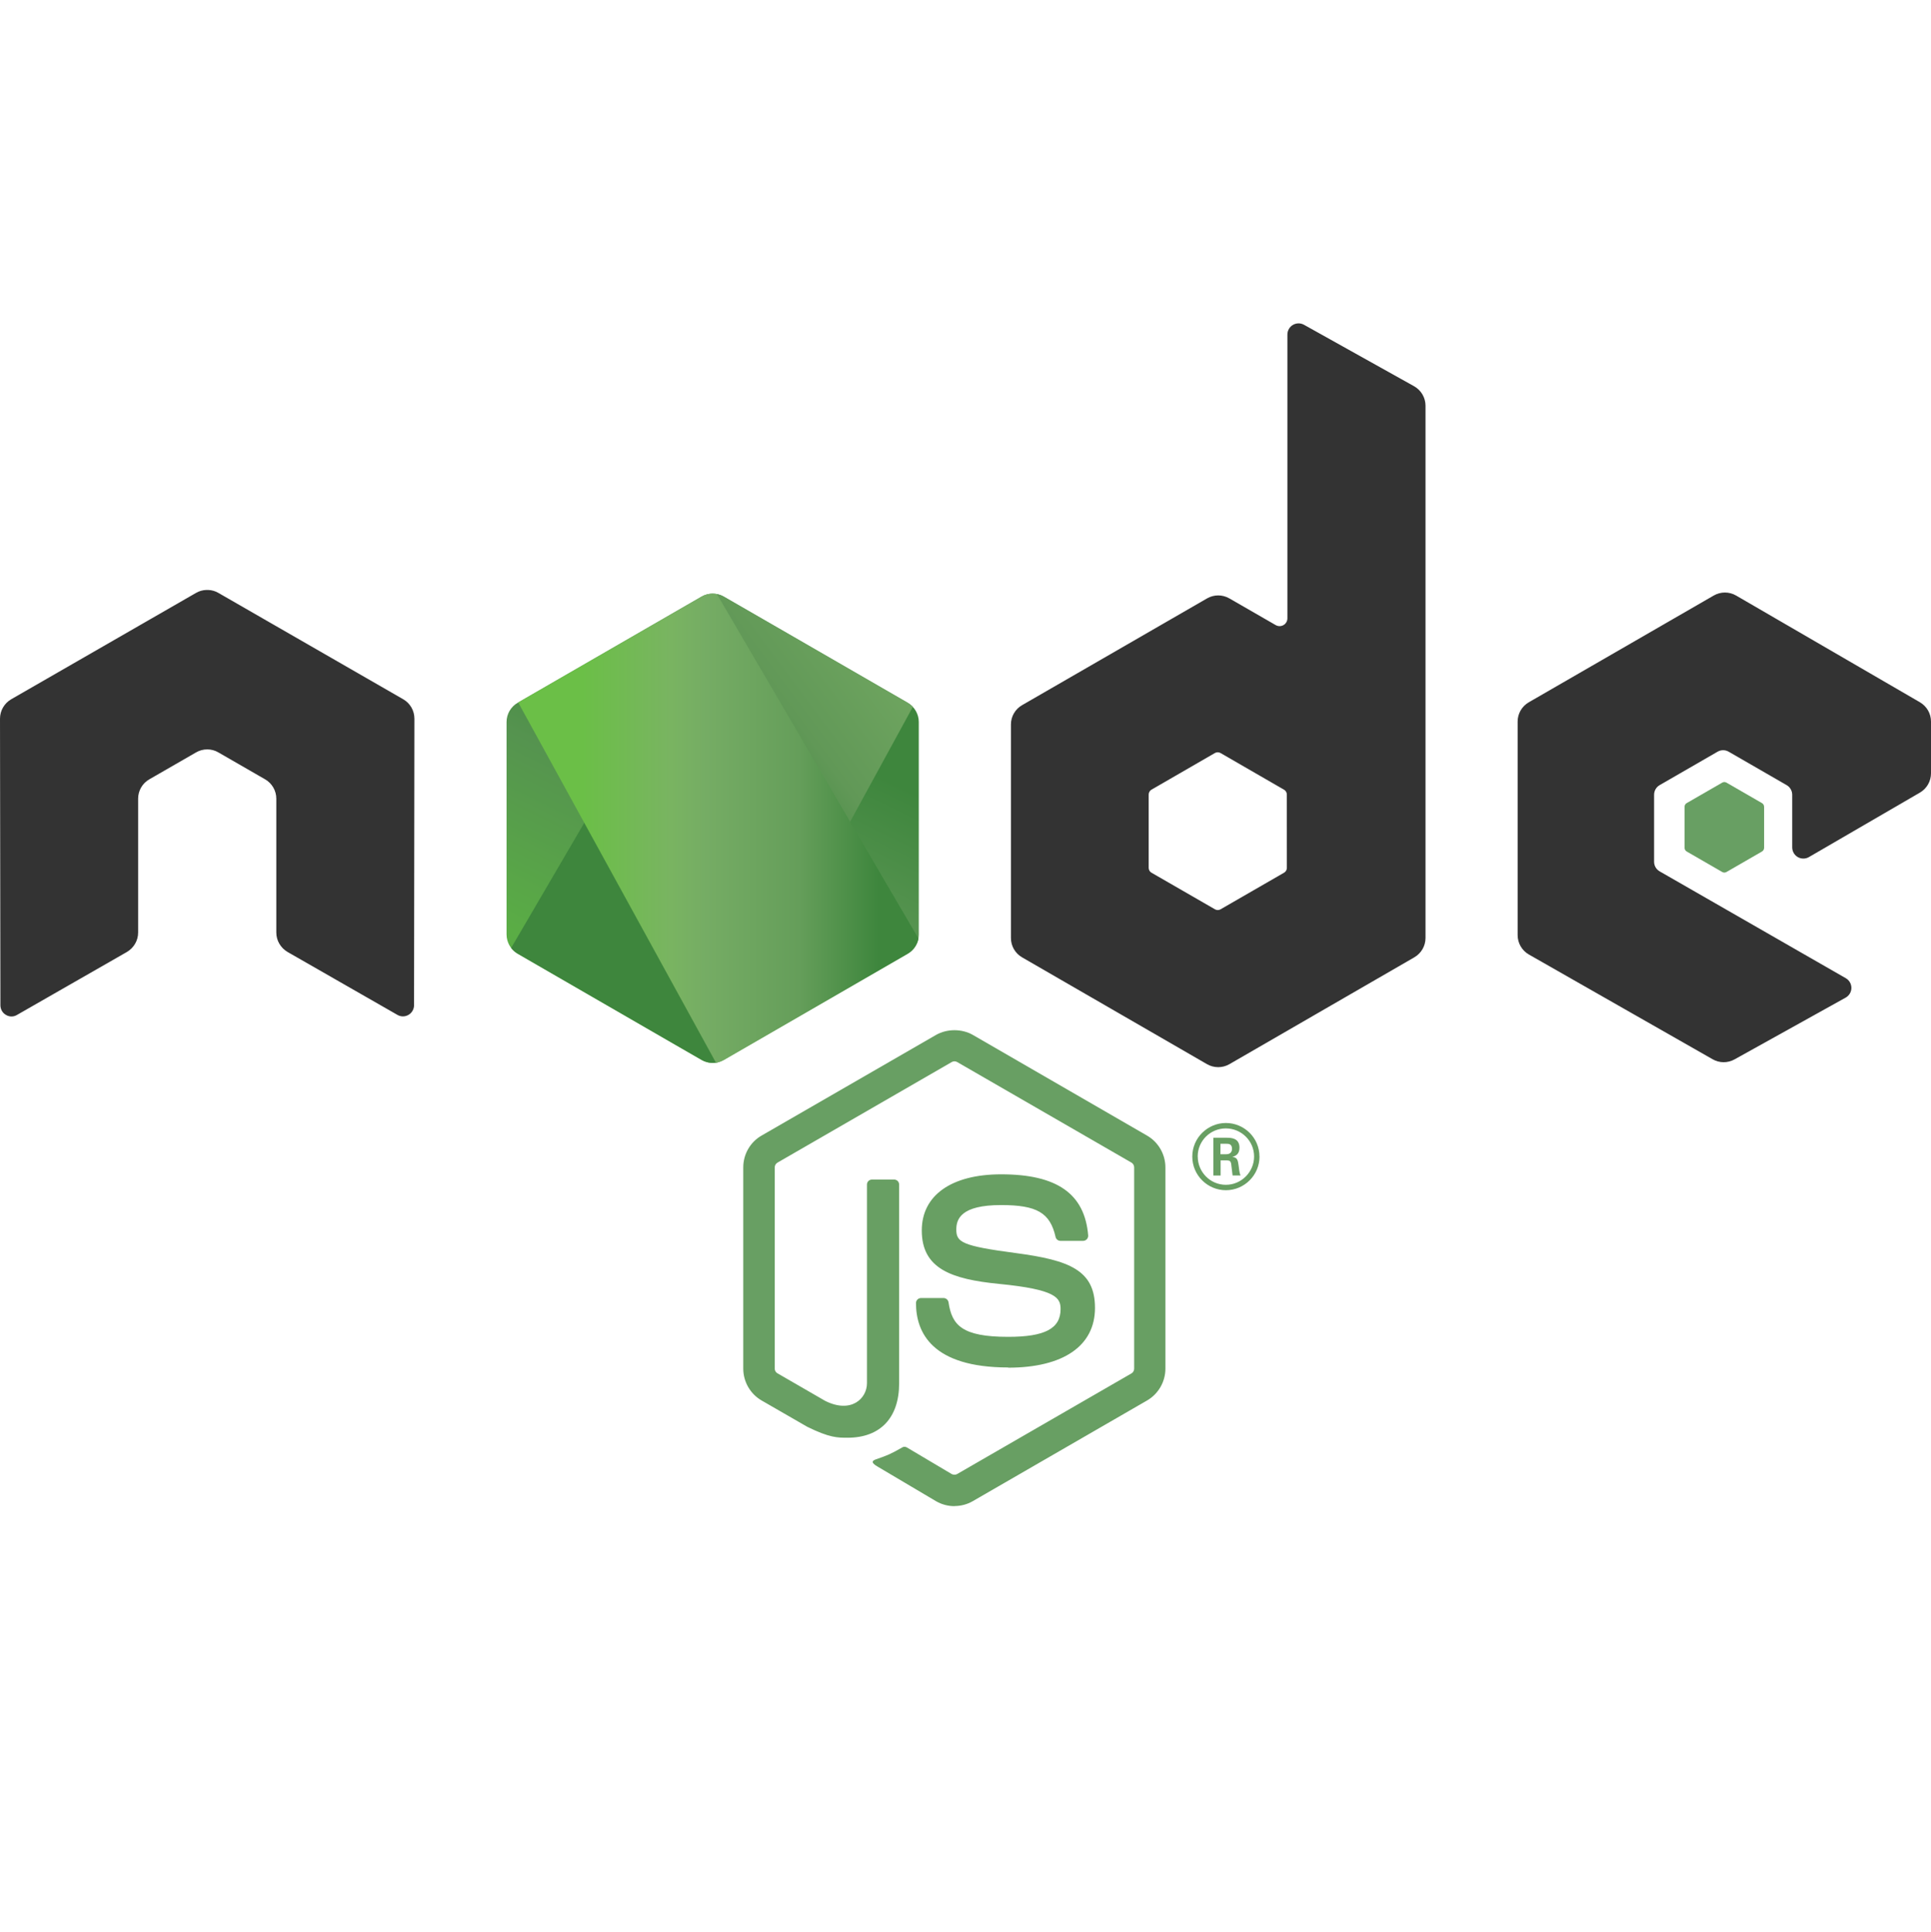
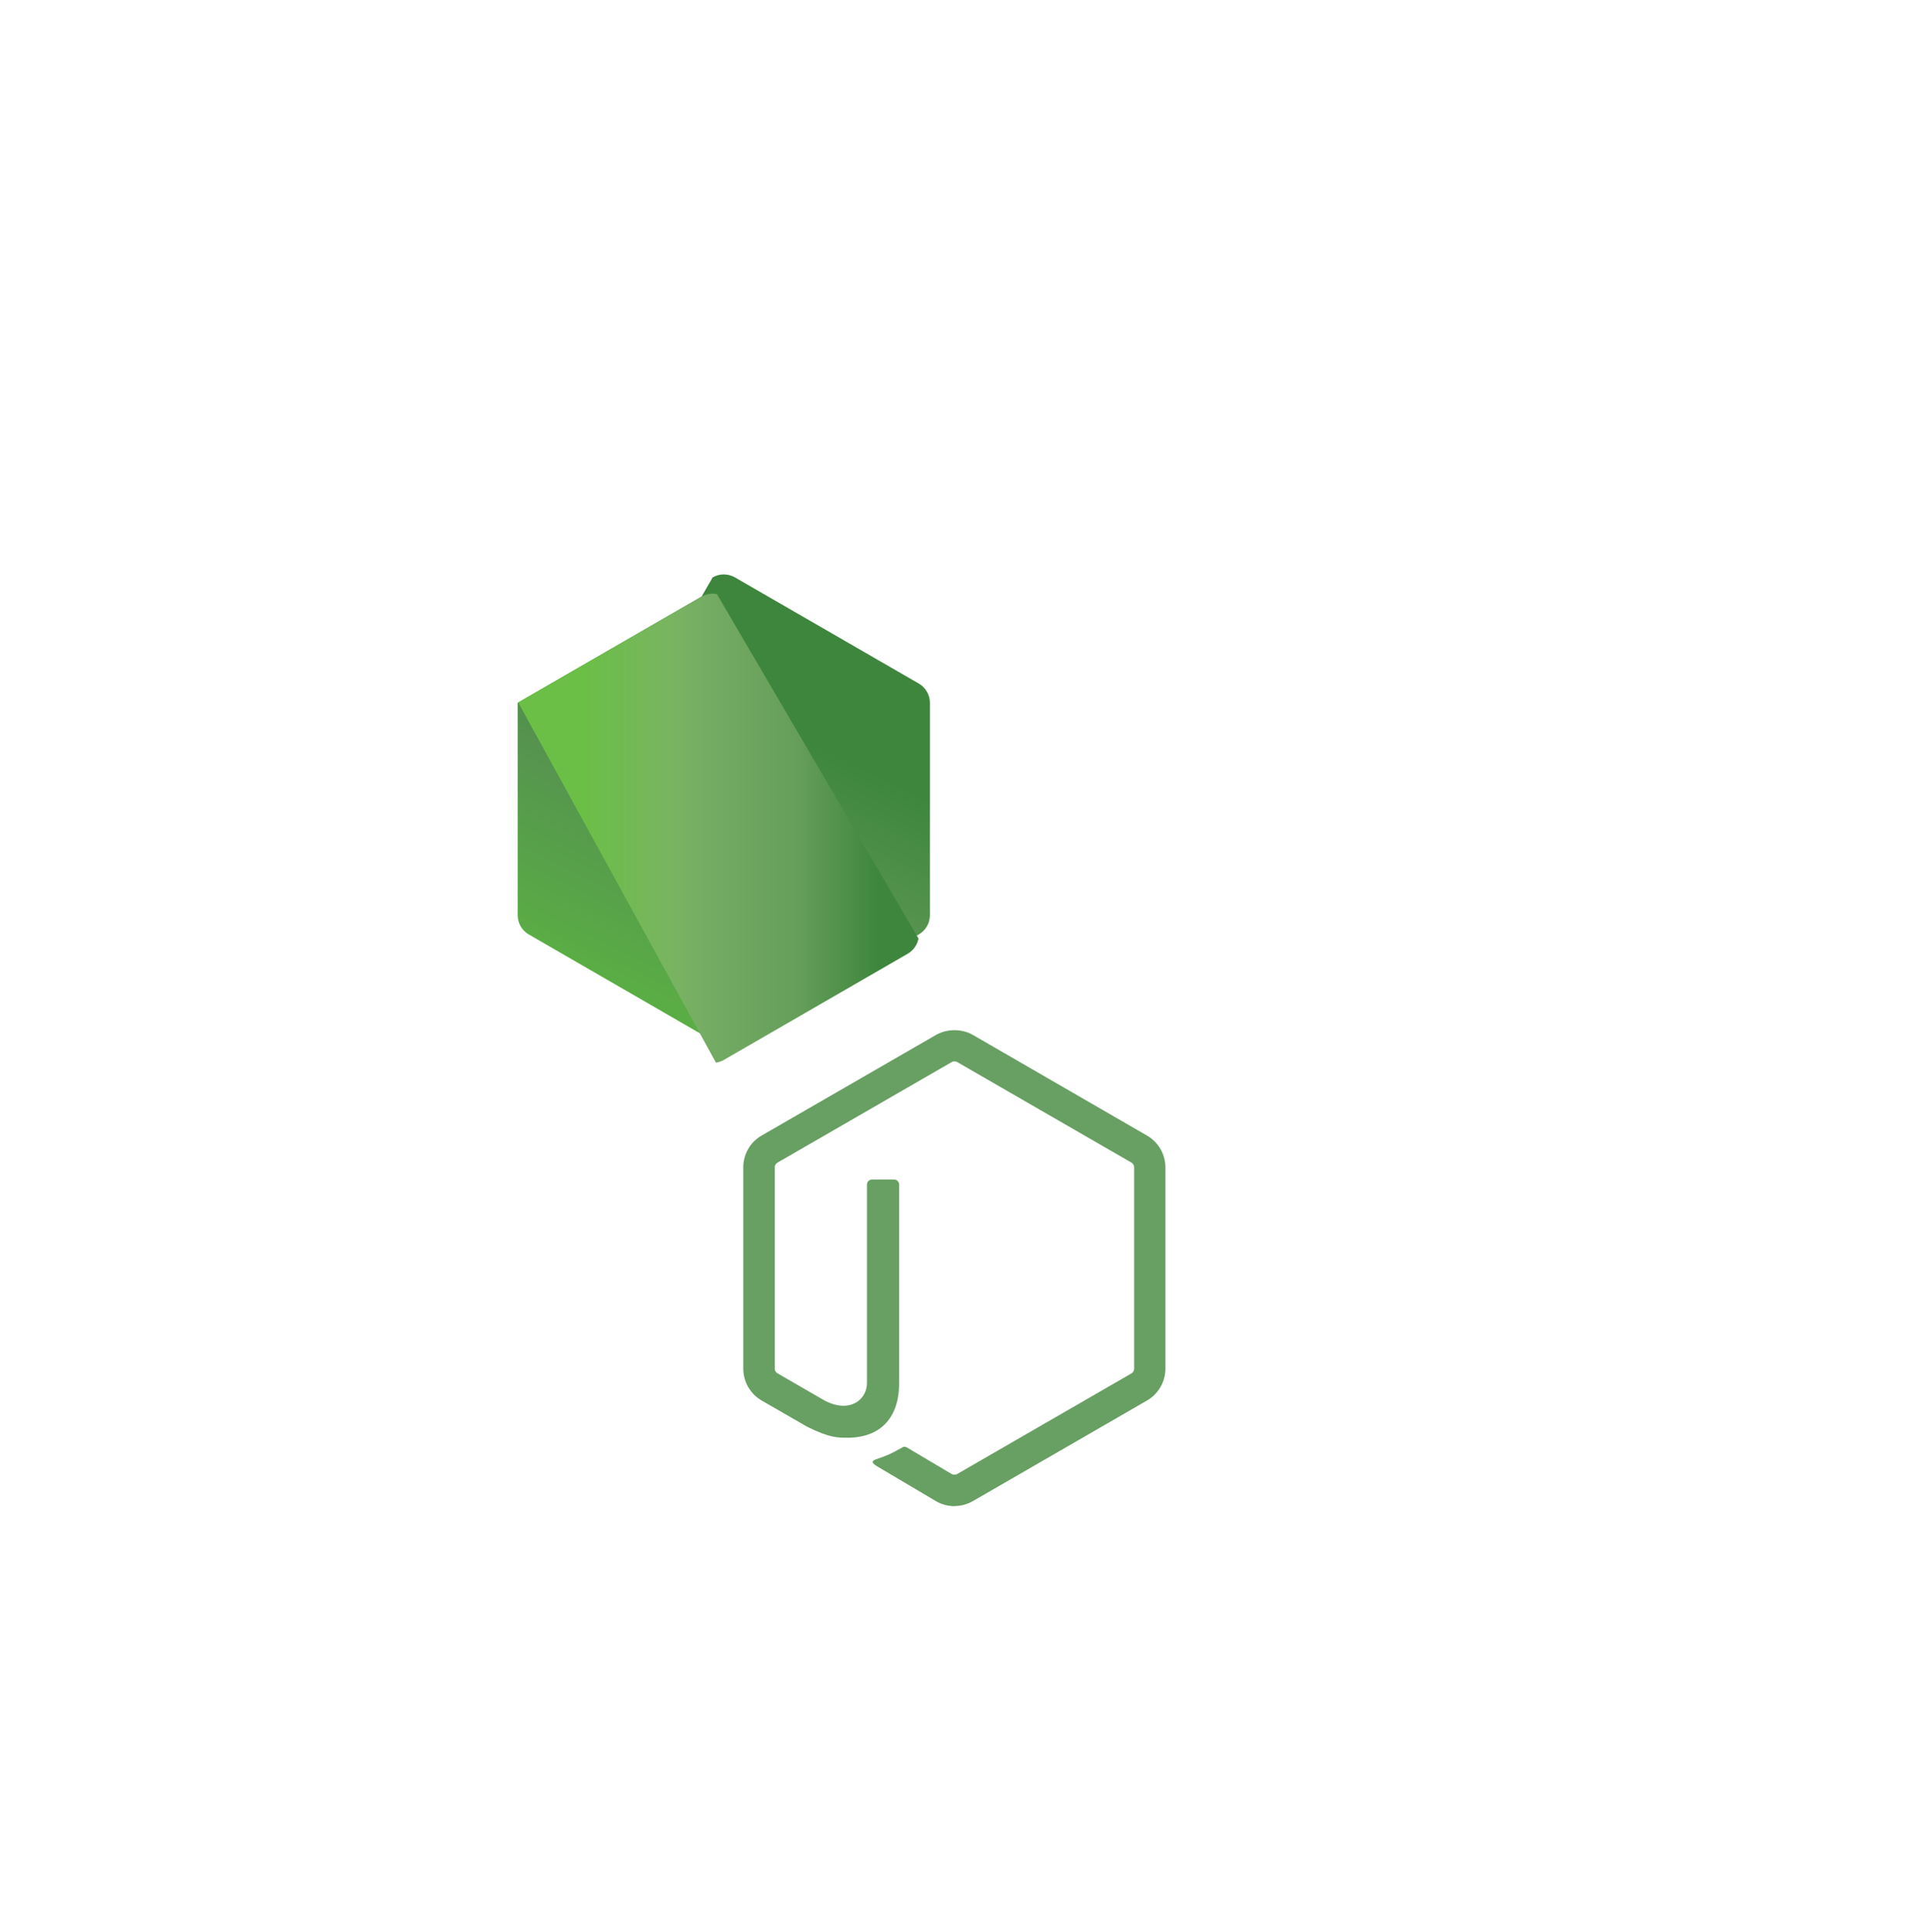
<svg xmlns="http://www.w3.org/2000/svg" id="svg2" viewBox="0 0 442.37 442.501" version="1.2" height="590" width="589.827">
  <defs id="defs4">
    <clipPath id="a">
-       <path id="path7" d="m 239.03,226.605 -42.13,24.317 c -1.578,0.91 -2.546,2.59 -2.546,4.406 l 0,48.668 c 0,1.817 0.968,3.496 2.546,4.406 l 42.133,24.336 c 1.575,0.907 3.517,0.907 5.09,0 l 42.126,-24.336 c 1.57,-0.91 2.54,-2.59 2.54,-4.406 l 0,-48.668 c 0,-1.816 -0.97,-3.496 -2.55,-4.406 l -42.12,-24.317 c -0.79,-0.453 -1.67,-0.68 -2.55,-0.68 -0.88,0 -1.76,0.227 -2.55,0.68" />
+       <path id="path7" d="m 239.03,226.605 -42.13,24.317 l 0,48.668 c 0,1.817 0.968,3.496 2.546,4.406 l 42.133,24.336 c 1.575,0.907 3.517,0.907 5.09,0 l 42.126,-24.336 c 1.57,-0.91 2.54,-2.59 2.54,-4.406 l 0,-48.668 c 0,-1.816 -0.97,-3.496 -2.55,-4.406 l -42.12,-24.317 c -0.79,-0.453 -1.67,-0.68 -2.55,-0.68 -0.88,0 -1.76,0.227 -2.55,0.68" />
    </clipPath>
    <linearGradient gradientUnits="userSpaceOnUse" gradientTransform="matrix(-38.065,77.652,-77.652,-38.065,258.723,244.629)" x2="1.251" x1="-0.348" id="b">
      <stop id="stop10" stop-color="#3E863D" offset=".3" />
      <stop id="stop12" stop-color="#55934F" offset=".5" />
      <stop id="stop14" stop-color="#5AAD45" offset=".8" />
    </linearGradient>
    <clipPath id="c">
-       <path id="path17" d="m 195.398,307.086 c 0.403,0.523 0.907,0.976 1.5,1.316 l 36.14,20.875 6.02,3.46 c 0.9,0.52 1.926,0.74 2.934,0.665 0.336,-0.027 0.672,-0.09 1,-0.183 l 44.434,-81.36 c -0.34,-0.37 -0.738,-0.68 -1.184,-0.94 l -27.586,-15.93 -14.582,-8.39 c -0.414,-0.24 -0.863,-0.41 -1.32,-0.53 z m 0,0" />
-     </clipPath>
+       </clipPath>
    <linearGradient gradientUnits="userSpaceOnUse" gradientTransform="matrix(106.806,-78.917,78.917,106.806,235.188,285.395)" x2="0.582" x1="-0.456" id="d">
      <stop id="stop20" stop-color="#3E863D" offset=".57" />
      <stop id="stop22" stop-color="#619857" offset=".72" />
      <stop id="stop24" stop-color="#76AC64" offset="1" />
    </linearGradient>
    <clipPath id="e">
      <path id="path27" d="m 241.066,225.953 c -0.707,0.07 -1.398,0.29 -2.035,0.652 l -42.01,24.247 45.3,82.51 c 0.63,-0.09 1.25,-0.3 1.81,-0.624 l 42.13,-24.336 c 1.3,-0.754 2.19,-2.03 2.46,-3.476 l -46.18,-78.89 c -0.34,-0.067 -0.68,-0.102 -1.03,-0.102 -0.14,0 -0.28,0.007 -0.42,0.02" />
    </clipPath>
    <linearGradient gradientUnits="userSpaceOnUse" gradientTransform="matrix(97.417,0,0,97.417,192.862,279.652)" x2="0.984" x1="0.043" id="f">
      <stop id="stop30" stop-color="#6BBF47" offset=".16" />
      <stop id="stop32" stop-color="#79B461" offset=".38" />
      <stop id="stop34" stop-color="#75AC64" offset=".47" />
      <stop id="stop36" stop-color="#659E5A" offset=".7" />
      <stop id="stop38" stop-color="#3E863D" offset=".9" />
    </linearGradient>
  </defs>
  <g transform="translate(0,-97.5)" id="g4190">
    <path d="m 218.647,442.502 c -1.46,0 -2.91,-0.383 -4.19,-1.12 l -13.337,-7.896 c -1.992,-1.114 -1.02,-1.508 -0.363,-1.735 2.656,-0.93 3.195,-1.14 6.03,-2.75 0.298,-0.17 0.688,-0.11 0.993,0.07 l 10.246,6.08 c 0.37,0.2 0.895,0.2 1.238,0 l 39.95,-23.06 c 0.37,-0.21 0.61,-0.64 0.61,-1.08 l 0,-46.1 c 0,-0.46 -0.24,-0.87 -0.618,-1.1 l -39.934,-23.04 c -0.37,-0.22 -0.86,-0.22 -1.23,0 l -39.926,23.04 c -0.387,0.22 -0.633,0.65 -0.633,1.09 l 0,46.1 c 0,0.44 0.24,0.86 0.62,1.07 l 10.94,6.32 c 5.94,2.97 9.57,-0.53 9.57,-4.05 l 0,-45.5 c 0,-0.65 0.51,-1.15 1.16,-1.15 l 5.06,0 c 0.63,0 1.15,0.5 1.15,1.15 l 0,45.52 c 0,7.92 -4.32,12.47 -11.83,12.47 -2.31,0 -4.13,0 -9.21,-2.5 l -10.48,-6.04 c -2.59,-1.5 -4.19,-4.3 -4.19,-7.29 l 0,-46.1 c 0,-3 1.6,-5.8 4.19,-7.28 l 39.99,-23.07 c 2.53,-1.43 5.89,-1.43 8.4,0 l 39.94,23.08 c 2.58,1.49 4.19,4.28 4.19,7.28 l 0,46.1 c 0,2.99 -1.61,5.78 -4.19,7.28 l -39.94,23.07 c -1.28,0.74 -2.73,1.12 -4.21,1.12" id="path40" style="fill:#689f63" />
-     <path d="m 230.987,410.736 c -17.48,0 -21.145,-8.024 -21.145,-14.754 0,-0.64 0.516,-1.15 1.157,-1.15 l 5.16,0 c 0.57,0 1.05,0.415 1.14,0.978 0.78,5.258 3.1,7.91 13.67,7.91 8.42,0 12,-1.902 12,-6.367 0,-2.57 -1.02,-4.48 -14.1,-5.76 -10.94,-1.08 -17.7,-3.49 -17.7,-12.24 0,-8.06 6.8,-12.86 18.19,-12.86 12.79,0 19.13,4.44 19.93,13.98 0.03,0.33 -0.09,0.65 -0.31,0.89 -0.22,0.23 -0.53,0.37 -0.85,0.37 l -5.19,0 c -0.54,0 -1.01,-0.38 -1.12,-0.9 -1.25,-5.53 -4.27,-7.3 -12.48,-7.3 -9.19,0 -10.26,3.2 -10.26,5.6 0,2.91 1.26,3.76 13.66,5.4 12.28,1.63 18.11,3.93 18.11,12.56 0,8.7 -7.26,13.69 -19.92,13.69 m 48.66,-48.89 1.34,0 c 1.1,0 1.31,-0.77 1.31,-1.22 0,-1.18 -0.81,-1.18 -1.26,-1.18 l -1.38,0 z m -1.63,-3.78 2.97,0 c 1.02,0 3.02,0 3.02,2.28 0,1.59 -1.02,1.92 -1.63,2.12 1.19,0.08 1.27,0.86 1.43,1.96 0.08,0.69 0.21,1.88 0.45,2.28 l -1.83,0 c -0.05,-0.4 -0.33,-2.6 -0.33,-2.72 -0.12,-0.49 -0.29,-0.73 -0.9,-0.73 l -1.51,0 0,3.46 -1.67,0 z m -3.57,4.3 c 0,3.58 2.89,6.48 6.44,6.48 3.58,0 6.47,-2.96 6.47,-6.48 0,-3.59 -2.93,-6.44 -6.48,-6.44 -3.5,0 -6.44,2.81 -6.44,6.43 m 14.16,0.03 c 0,4.24 -3.47,7.7 -7.7,7.7 -4.2,0 -7.7,-3.42 -7.7,-7.7 0,-4.36 3.58,-7.7 7.7,-7.7 4.15,0 7.69,3.35 7.69,7.7" id="path42" style="fill:#689f63" />
-     <path d="m 94.936,262.122 c 0,-1.84 -0.97,-3.53 -2.558,-4.445 l -42.356,-24.37 c -0.715,-0.42 -1.516,-0.64 -2.328,-0.67 l -0.438,0 c -0.812,0.03 -1.613,0.25 -2.34,0.67 l -42.354,24.37 c -1.578,0.92 -2.562,2.61 -2.562,4.45 l 0.093,65.64 c 0,0.91 0.47,1.76 1.27,2.21 0.78,0.48 1.76,0.48 2.54,0 l 25.18,-14.42 c 1.59,-0.946 2.56,-2.618 2.56,-4.44 l 0,-30.665 c 0,-1.83 0.97,-3.52 2.555,-4.43 l 10.72,-6.174 c 0.796,-0.46 1.67,-0.688 2.56,-0.688 0.876,0 1.77,0.226 2.544,0.687 l 10.715,6.172 c 1.586,0.91 2.56,2.6 2.56,4.43 l 0,30.663 c 0,1.82 0.983,3.5 2.565,4.44 l 25.164,14.41 c 0.79,0.47 1.773,0.47 2.56,0 0.776,-0.45 1.268,-1.3 1.268,-2.21 z m 199.868,34.176 c 0,0.457 -0.243,0.88 -0.64,1.106 l -14.548,8.386 c -0.395,0.227 -0.883,0.227 -1.277,0 l -14.55,-8.386 c -0.4,-0.227 -0.64,-0.65 -0.64,-1.106 l 0,-16.796 c 0,-0.458 0.24,-0.88 0.63,-1.11 l 14.54,-8.4 c 0.4,-0.23 0.89,-0.23 1.29,0 l 14.55,8.4 c 0.4,0.23 0.64,0.652 0.64,1.11 z m 3.93,-124.402 c -0.794,-0.442 -1.76,-0.43 -2.544,0.027 -0.78,0.46 -1.262,1.3 -1.262,2.21 l 0,65 c 0,0.64 -0.34,1.23 -0.894,1.55 -0.55,0.32 -1.235,0.32 -1.79,0 l -10.61,-6.111 c -1.58,-0.914 -3.526,-0.914 -5.112,0 l -42.37,24.453 c -1.583,0.91 -2.56,2.6 -2.56,4.42 l 0,48.92 c 0,1.83 0.977,3.51 2.56,4.43 l 42.37,24.47 c 1.582,0.91 3.53,0.91 5.117,0 l 42.37,-24.48 c 1.58,-0.92 2.56,-2.6 2.56,-4.43 l 0,-121.92 c 0,-1.856 -1.01,-3.563 -2.63,-4.47 z m 141.093,107.164 c 1.574,-0.914 2.543,-2.602 2.543,-4.422 l 0,-11.856 c 0,-1.824 -0.97,-3.507 -2.547,-4.425 l -42.1,-24.44 c -1.59,-0.92 -3.54,-0.92 -5.13,0 l -42.36,24.45 c -1.59,0.92 -2.56,2.6 -2.56,4.43 l 0,48.9 c 0,1.84 0.99,3.54 2.58,4.45 l 42.09,23.99 c 1.55,0.89 3.45,0.9 5.02,0.03 l 25.46,-14.15 c 0.8,-0.45 1.31,-1.3 1.31,-2.22 0,-0.92 -0.49,-1.78 -1.29,-2.23 l -42.62,-24.46 c -0.8,-0.45 -1.29,-1.3 -1.29,-2.21 l 0,-15.34 c 0,-0.916 0.48,-1.76 1.28,-2.216 l 13.26,-7.65 c 0.79,-0.46 1.76,-0.46 2.55,0 l 13.27,7.65 c 0.79,0.45 1.28,1.3 1.28,2.21 l 0,12.06 c 0,0.91 0.49,1.76 1.28,2.22 0.79,0.45 1.77,0.45 2.56,-0.01 z m 0,0" id="path44" style="fill:#333333;fill-rule:evenodd" />
-     <path d="m 394.538,276.772 c 0.3,-0.177 0.676,-0.177 0.98,0 l 8.13,4.69 c 0.304,0.176 0.49,0.5 0.49,0.85 l 0,9.39 c 0,0.35 -0.186,0.674 -0.49,0.85 l -8.13,4.69 c -0.304,0.177 -0.68,0.177 -0.98,0 l -8.125,-4.69 c -0.31,-0.176 -0.5,-0.5 -0.5,-0.85 l 0,-9.39 c 0,-0.35 0.18,-0.674 0.49,-0.85 z m 0,0" id="path46" style="fill:#689f63;fill-rule:evenodd" />
    <g clip-path="url(#a)" transform="translate(-78.306,7.556)" id="g48">
      <path d="m 331.363,246.793 -118.715,-58.19 -60.87,124.174 118.712,58.193 z m 0,0" id="path50" style="fill:url(#b)" />
    </g>
    <g clip-path="url(#c)" transform="translate(-78.306,7.556)" id="g52">
      <path d="m 144.07,264.004 83.825,113.453 110.86,-81.906 -83.83,-113.45 z m 0,0" id="path54" style="fill:url(#d)" />
    </g>
    <g clip-path="url(#e)" transform="translate(-78.306,7.556)" id="g56">
      <path d="m 197.02,225.934 0,107.43 91.683,0 0,-107.43 z m 0,0" id="path58" style="fill:url(#f)" />
    </g>
  </g>
</svg>